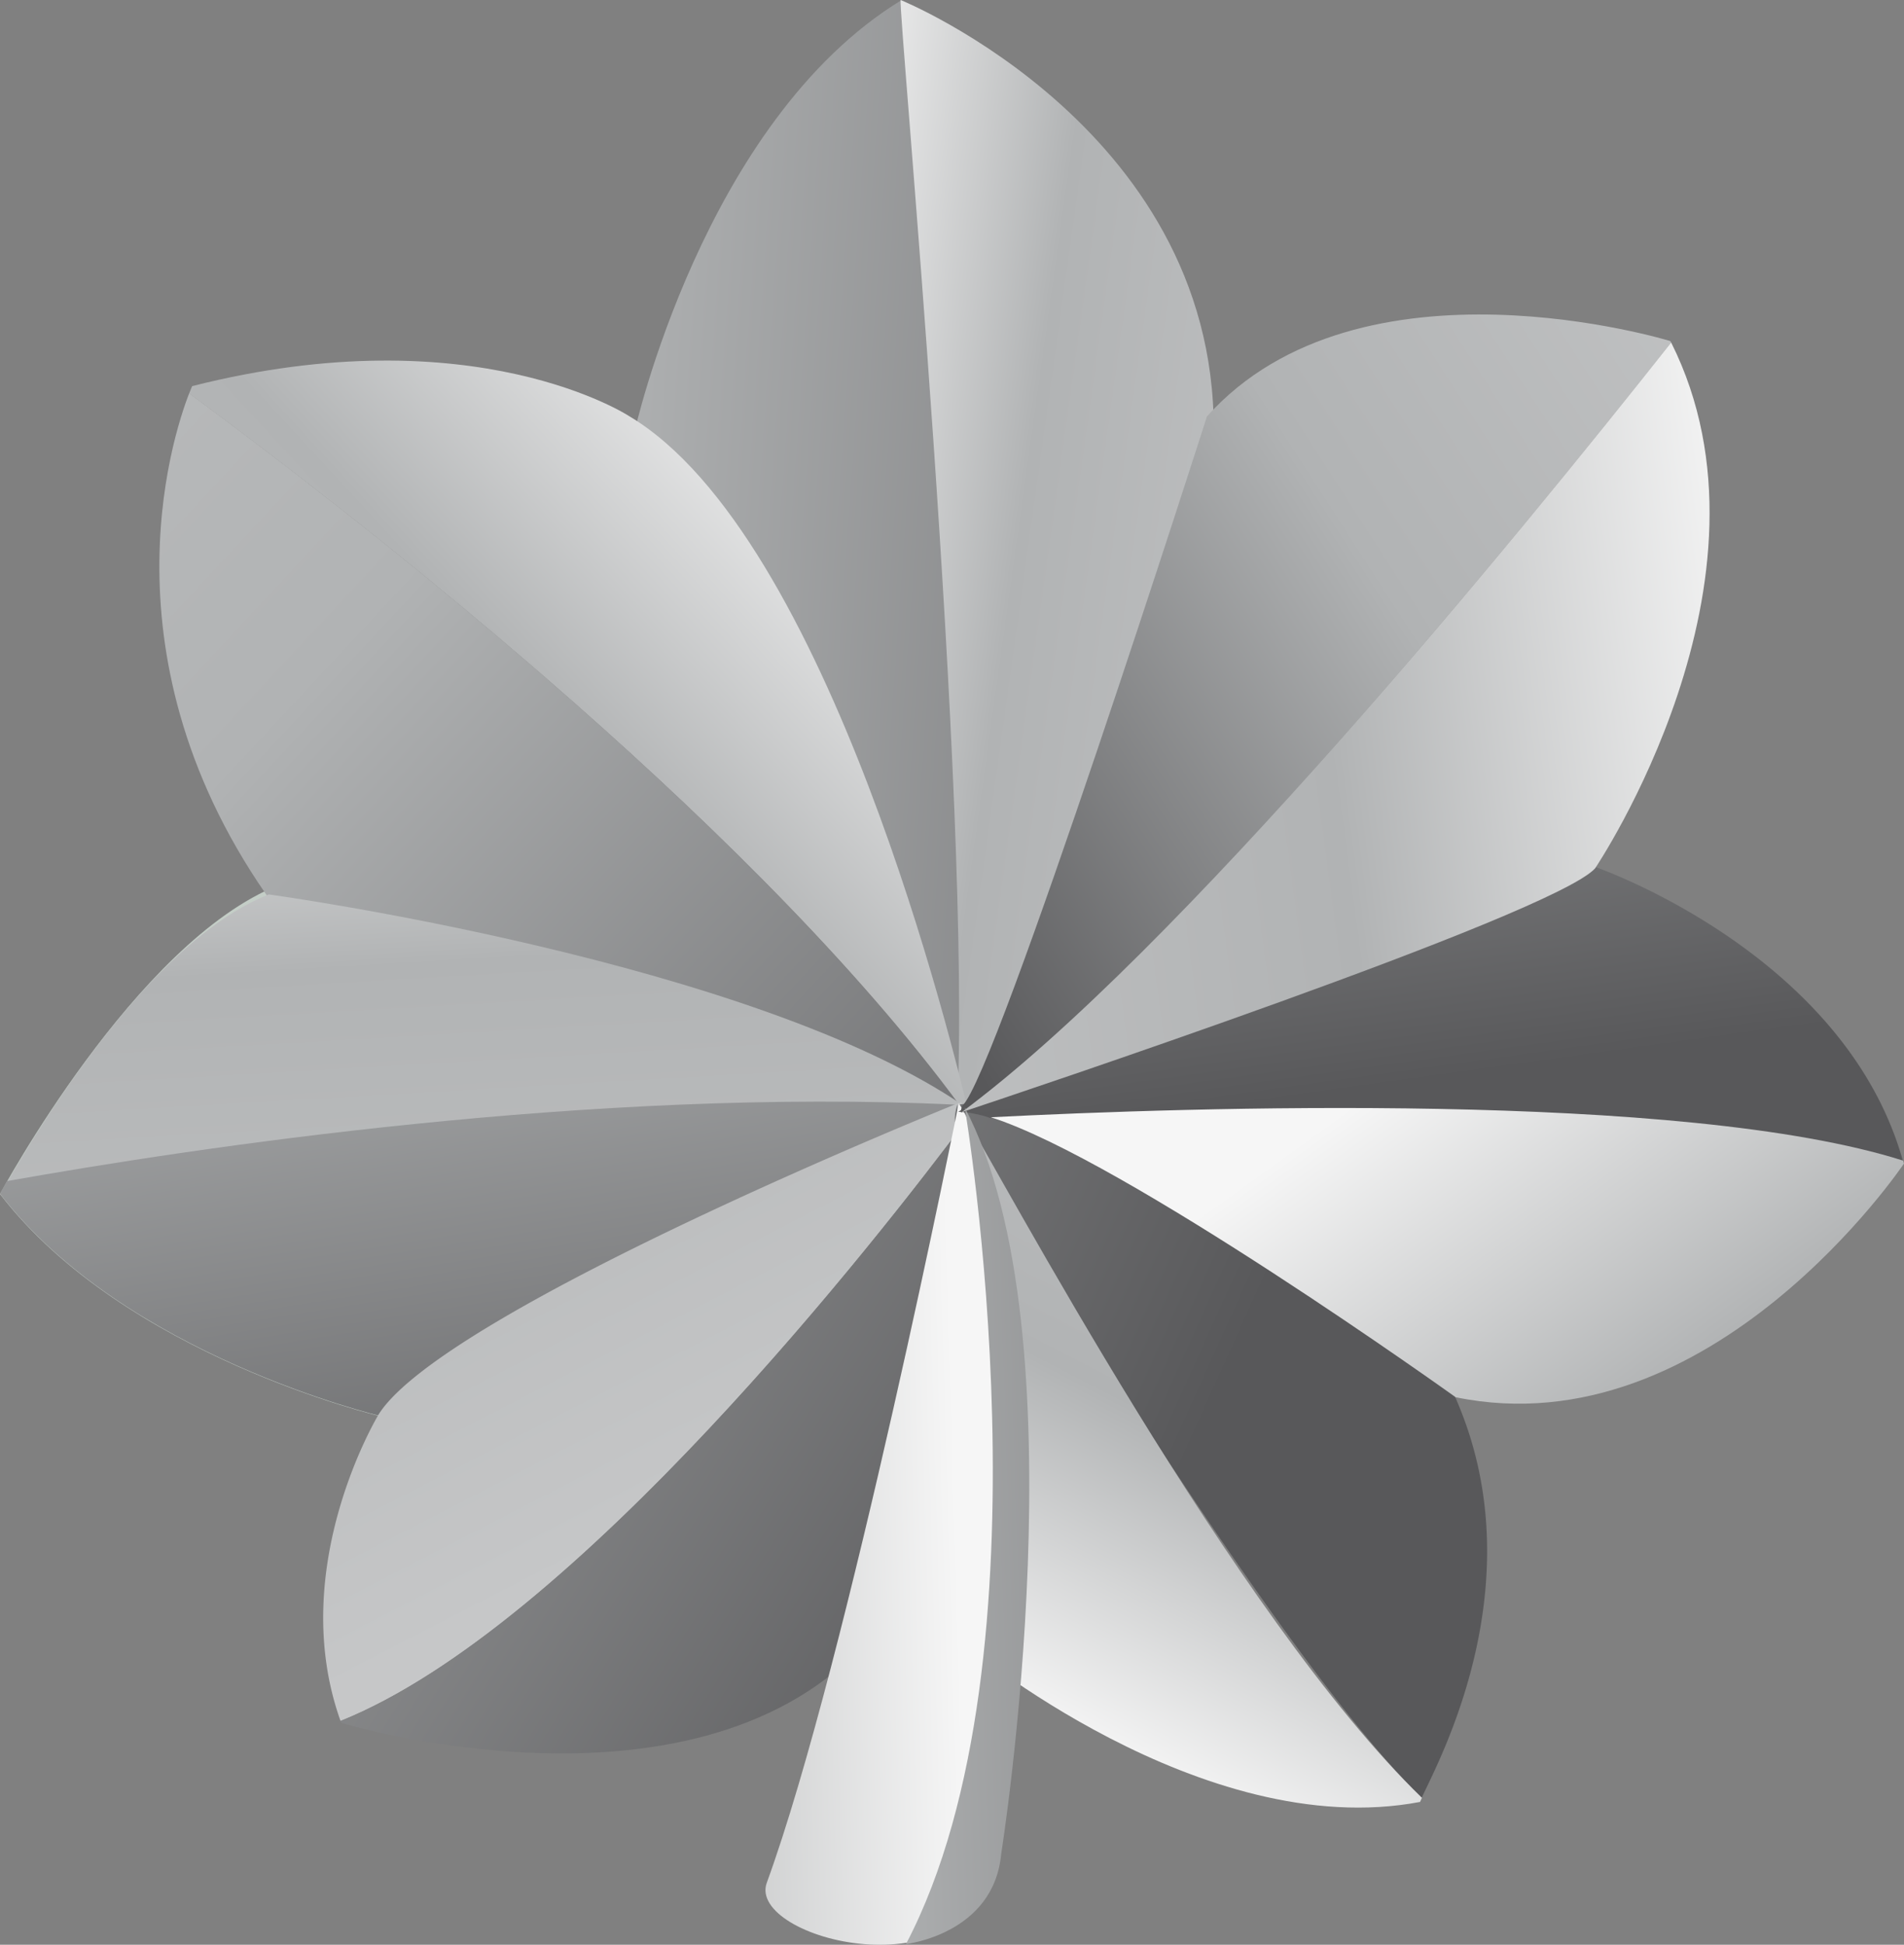
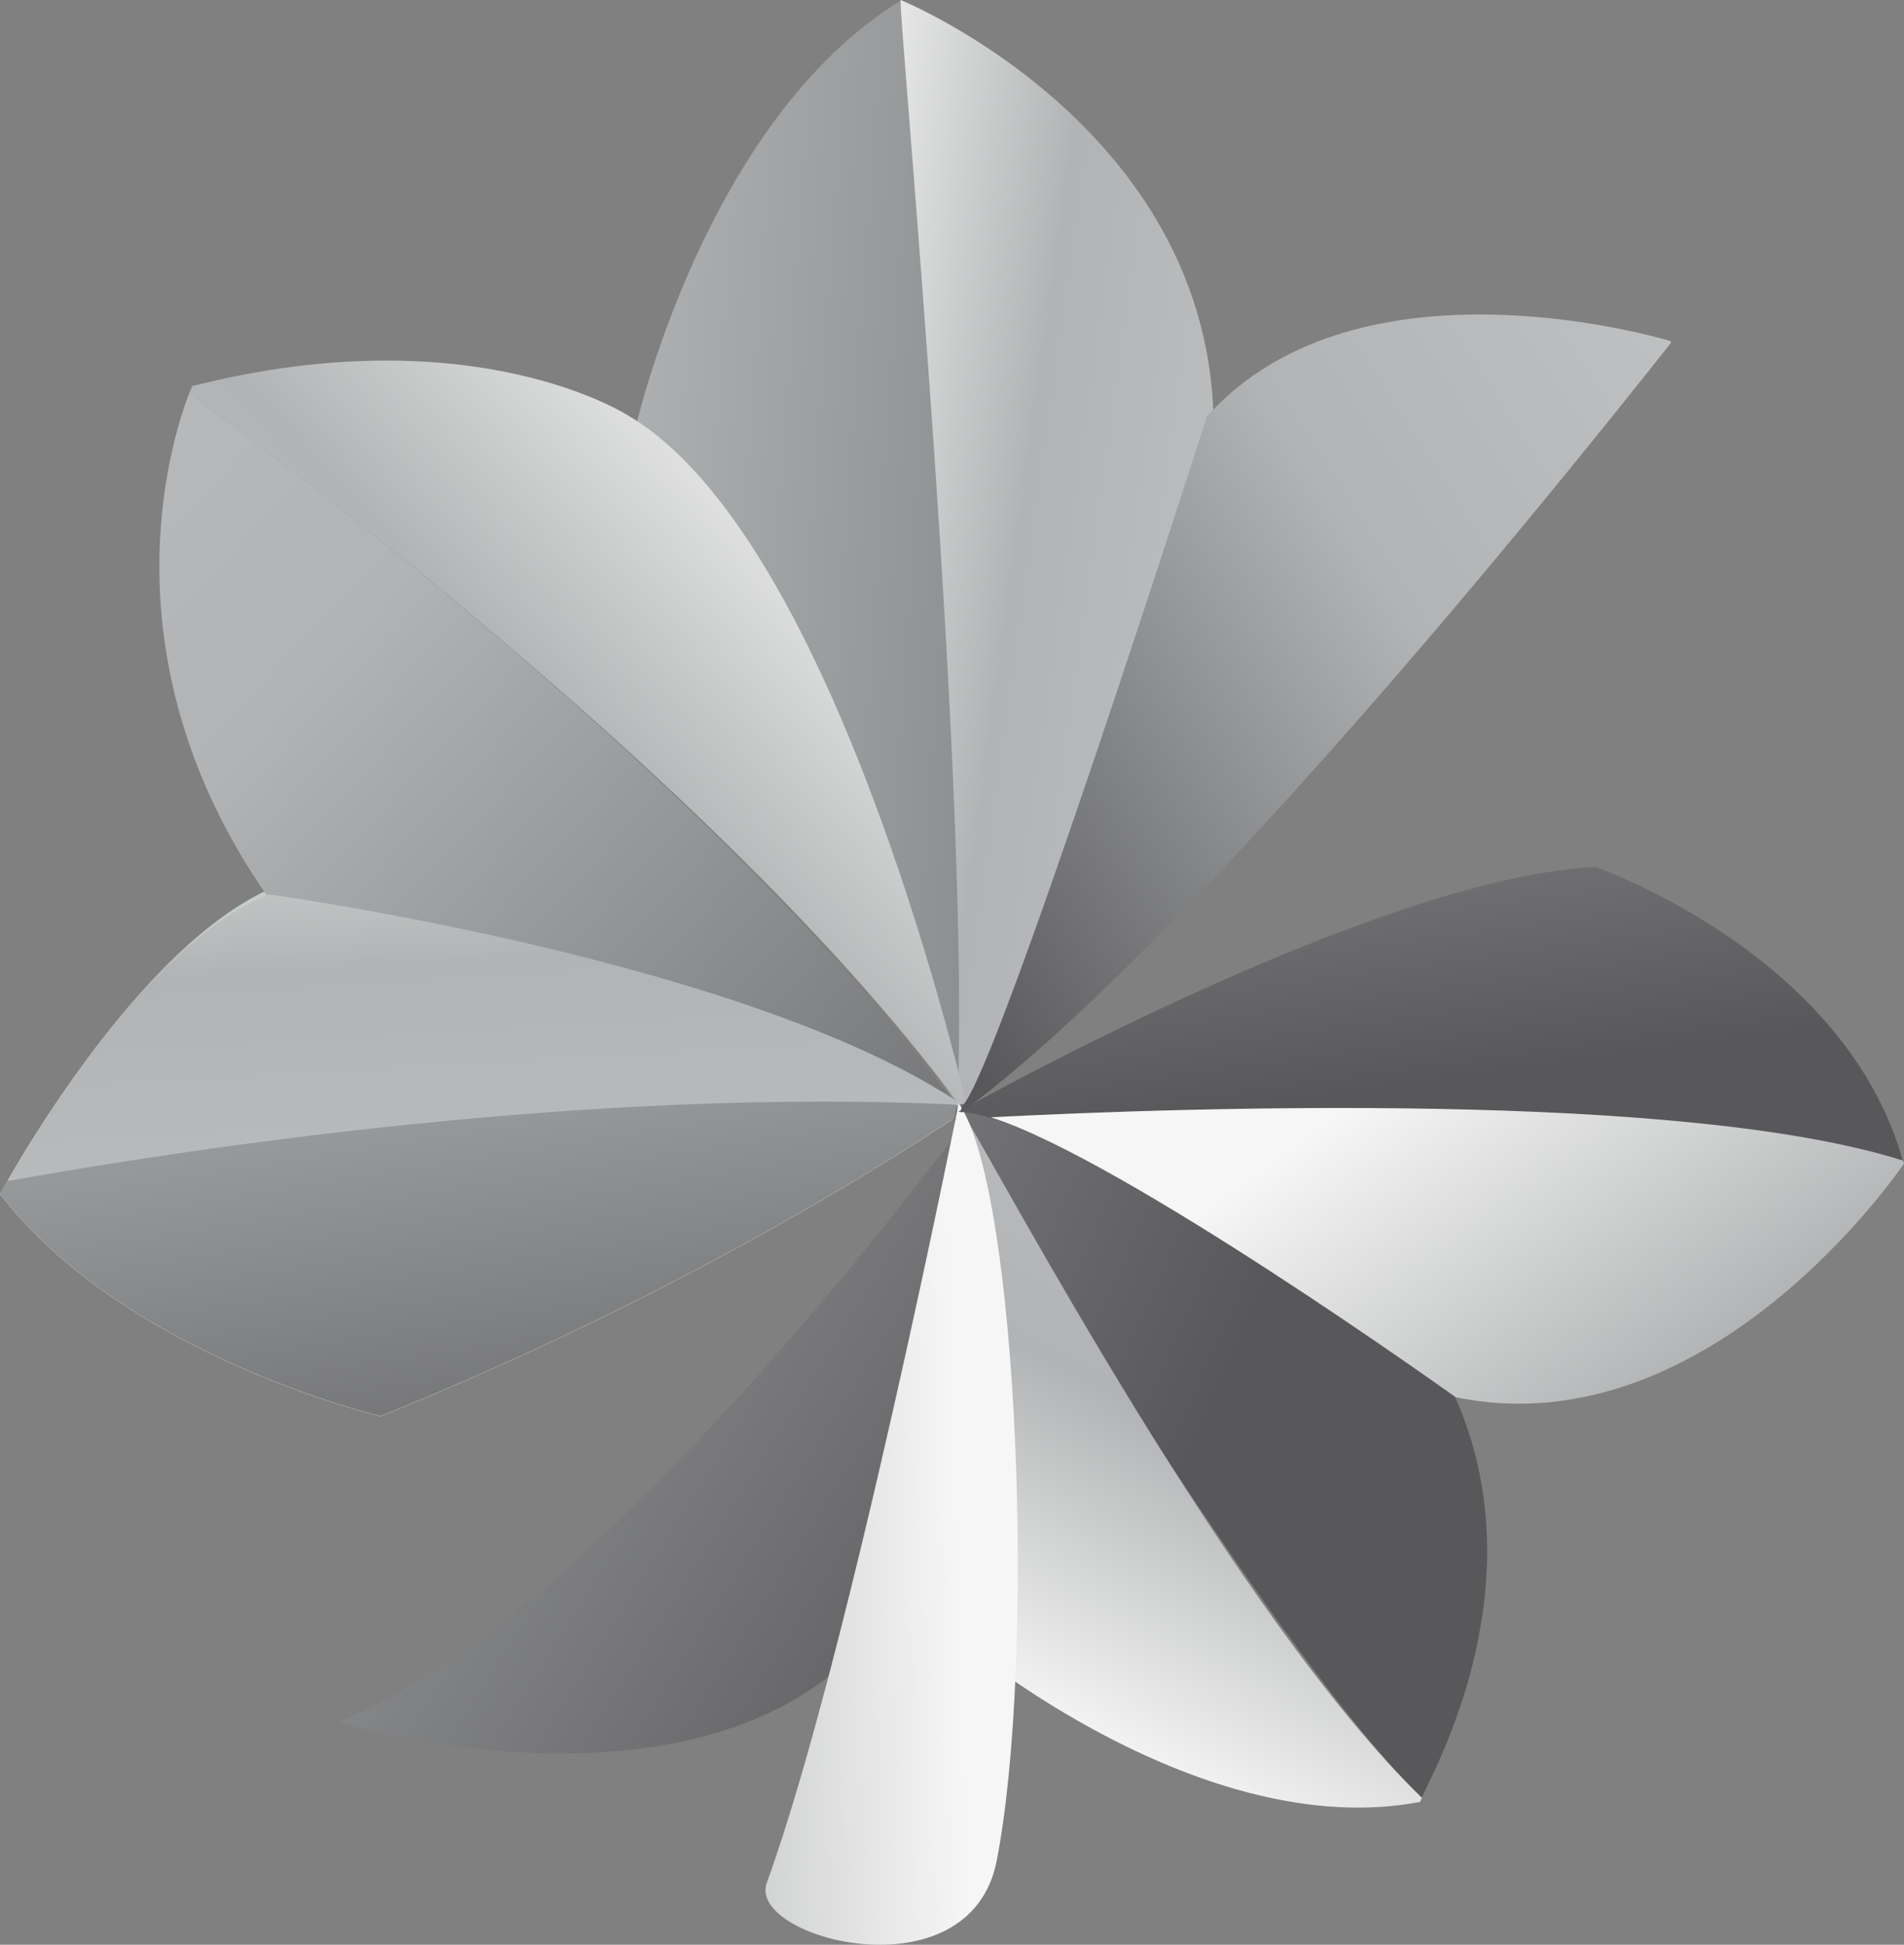
<svg xmlns="http://www.w3.org/2000/svg" xmlns:xlink="http://www.w3.org/1999/xlink" width="293.694" height="300" viewBox="0 0 293.694 300">
  <rect x="0" y="0" width="293.694" height="300" fill="#808080" stroke="none" />
  <defs>
    <linearGradient id="linear-gradient" x1="3.31" y1="1.025" x2="-2.867" y2="-0.306" gradientUnits="objectBoundingBox">
      <stop offset="0.117" stop-color="#58585a" />
      <stop offset="0.552" stop-color="#b1b3b4" />
      <stop offset="0.982" stop-color="#c6c7c8" />
    </linearGradient>
    <linearGradient id="linear-gradient-2" x1="-0.995" y1="-0.106" x2="1.442" y2="1.044" gradientUnits="objectBoundingBox">
      <stop offset="0.294" stop-color="#f6f6f6" />
      <stop offset="0.552" stop-color="#b1b3b4" />
      <stop offset="0.982" stop-color="#c6c7c8" />
    </linearGradient>
    <linearGradient id="linear-gradient-3" x1="1.284" y1="-0.229" x2="-0.151" y2="1.139" xlink:href="#linear-gradient-2" />
    <linearGradient id="linear-gradient-4" x1="1.624" y1="1.55" x2="-0.953" y2="-0.461" xlink:href="#linear-gradient" />
    <linearGradient id="linear-gradient-5" x1="-0.049" y1="-2.118" x2="0.741" y2="2.156" xlink:href="#linear-gradient-2" />
    <linearGradient id="linear-gradient-6" x1="1.369" y1="2.079" x2="-0.803" y2="-2.62" xlink:href="#linear-gradient" />
    <linearGradient id="linear-gradient-7" x1="-0.565" y1="-1.376" x2="0.622" y2="0.696" xlink:href="#linear-gradient-2" />
    <linearGradient id="linear-gradient-8" x1="1.457" y1="1.144" x2="-1.884" y2="-1.189" xlink:href="#linear-gradient" />
    <linearGradient id="linear-gradient-9" x1="0.9" y1="0.694" x2="-3.035" y2="-1.434" xlink:href="#linear-gradient" />
    <linearGradient id="linear-gradient-10" x1="0.205" y1="1.405" x2="0.764" y2="-0.324" xlink:href="#linear-gradient-2" />
    <linearGradient id="linear-gradient-11" x1="2.233" y1="0.358" x2="-2.883" y2="0.821" xlink:href="#linear-gradient-2" />
    <linearGradient id="linear-gradient-12" x1="0.752" y1="1.312" x2="-1.465" y2="-3.702" xlink:href="#linear-gradient" />
    <linearGradient id="linear-gradient-13" x1="-0.422" y1="-0.076" x2="1.881" y2="1.187" xlink:href="#linear-gradient-2" />
    <linearGradient id="linear-gradient-14" x1="-0.279" y1="0.917" x2="1.173" y2="-0.212" xlink:href="#linear-gradient" />
    <linearGradient id="linear-gradient-15" x1="1.574" y1="0.364" x2="-0.477" y2="0.617" xlink:href="#linear-gradient-2" />
    <linearGradient id="linear-gradient-16" x1="4.698" y1="-0.149" x2="-4.392" y2="1.22" xlink:href="#linear-gradient" />
  </defs>
  <g id="Group_125" data-name="Group 125" transform="translate(-312.957 -375.822)">
    <g id="Group_124" data-name="Group 124" transform="translate(312.957 375.822)">
      <path id="Path_592" data-name="Path 592" d="M312.957,448.264s20.922-38.943,43.006-47.661c0,0,73.813,11.623,105.783,34.87,0,0-36.625,25.577-90.086,47.08C371.66,482.553,332.135,473.26,312.957,448.264Z" transform="translate(-312.957 -264.069)" fill="#c4cec7" />
      <path id="Path_593" data-name="Path 593" d="M371.974,375.822c-30.663,18.714-41.268,66.84-41.268,66.84-.52,21.332,41.335,90.147,50.124,104.355C387.356,505.422,377.7,415.7,371.974,375.822Z" transform="translate(-232.886 -375.822)" fill="url(#linear-gradient)" />
      <path id="Path_594" data-name="Path 594" d="M338.173,375.822c-.542.3,11.131,123.982,8.673,172.014C359.1,543.48,386.415,444.4,386.415,444.4,388.159,396.163,338.173,375.822,338.173,375.822Z" transform="translate(-199.242 -375.822)" fill="url(#linear-gradient-2)" />
      <path id="Path_595" data-name="Path 595" d="M438.707,503.075c-2.546-11-21.791-90.186-52.593-108.567,0,0-23.839-15.686-67.421-4.644,0,0-.183.393-.465,1.129C347.531,412.629,407.479,459.543,438.707,503.075Z" transform="translate(-289.049 -330.303)" fill="url(#linear-gradient-3)" />
-       <path id="Path_596" data-name="Path 596" d="M322,386.842c-2.629,6.747-14.38,42.6,14.4,80.815,0,0,84.867,21.509,106.37,32.551l-.293-1.284C411.248,455.392,351.3,408.478,322,386.842Z" transform="translate(-292.817 -326.173)" fill="url(#linear-gradient-4)" />
+       <path id="Path_596" data-name="Path 596" d="M322,386.842c-2.629,6.747-14.38,42.6,14.4,80.815,0,0,84.867,21.509,106.37,32.551C411.248,455.392,351.3,408.478,322,386.842Z" transform="translate(-292.817 -326.173)" fill="url(#linear-gradient-4)" />
      <path id="Path_597" data-name="Path 597" d="M461.957,433.688c-32.634-22.616-107.532-32.839-107.532-32.839-19.123,7.539-36.907,38.318-41.468,46.3C341.55,442.034,405.91,431,461.957,433.688Z" transform="translate(-312.957 -262.871)" fill="url(#linear-gradient-5)" />
      <path id="Path_598" data-name="Path 598" d="M314.042,418.908c-.7,1.234-1.085,1.948-1.085,1.948,19.178,25,58.7,34.289,58.7,34.289,53.462-21.5,90.086-47.08,90.086-47.08-.443-.321-.891-.631-1.345-.947C404.344,404.44,342.641,413.805,314.042,418.908Z" transform="translate(-312.957 -236.711)" fill="url(#linear-gradient-6)" />
-       <path id="Path_599" data-name="Path 599" d="M421.221,409.547a12.543,12.543,0,0,0-.78-2.834s-79.376,31.859-89.832,48.131c0,0-14.413,23.634-5.922,47.368C360.924,487.689,407.821,427.5,421.221,409.547Z" transform="translate(-272.157 -236.734)" fill="url(#linear-gradient-7)" />
      <path id="Path_600" data-name="Path 600" d="M322.493,499.891c.044.094.072.2.111.288,0,0,53.467,16.272,80.2-11.623,0,0,18.226-64.587,16.223-81.33C405.627,425.175,358.73,485.367,322.493,499.891Z" transform="translate(-269.973 -234.412)" fill="url(#linear-gradient-8)" />
      <path id="Path_601" data-name="Path 601" d="M411.7,513.835c2.153-4.9,19.14-35.064,3.609-65.057,0,0-58.388-45.314-75.247-41.822a7.469,7.469,0,0,0-.371,2.629C352.617,430.978,391.168,493.959,411.7,513.835Z" transform="translate(-192.399 -236.502)" fill="url(#linear-gradient-9)" />
      <path id="Path_602" data-name="Path 602" d="M339.758,406.752c.2,13.245.509,77.151,1.024,83.367,0,0,36.625,30.8,70.327,24.409,0,0,.105-.216.293-.636C382.681,486.1,346.583,418.054,339.758,406.752Z" transform="translate(-192.068 -236.558)" fill="url(#linear-gradient-10)" />
      <path id="Path_603" data-name="Path 603" d="M334.573,527c-3.138,8.624,31.311,17.723,35.457-3.365,6.055-30.846,3.448-103.508-5.845-116.88C364.185,406.752,347.06,492.759,334.573,527Z" transform="translate(-216.298 -236.558)" fill="url(#linear-gradient-11)" />
      <path id="Path_604" data-name="Path 604" d="M485.584,445.531c-8.961-32.208-47.517-45.453-47.517-45.453-34.294,1.749-98.228,37.776-98.228,37.776a17.28,17.28,0,0,1,5.026.991C375.511,437.284,451.572,434.738,485.584,445.531Z" transform="translate(-192.029 -266.349)" fill="url(#linear-gradient-12)" />
      <path id="Path_605" data-name="Path 605" d="M340.747,408.253c20.5,6.481,71.7,43.189,71.7,43.189C451.96,459.573,481.6,415.4,481.6,415.4c-.039-.149-.089-.3-.138-.459C447.454,404.146,371.394,406.693,340.747,408.253Z" transform="translate(-187.911 -235.904)" fill="url(#linear-gradient-13)" />
      <path id="Path_606" data-name="Path 606" d="M449.483,388.973c-.044-.078-.078-.161-.116-.233,0,0-47.855-14.728-71.489,11.618,0,0-32.5,101.693-37.737,106.342,0,0-.443,1.124-.1,1.007C373.289,483.133,425.478,419.332,449.483,388.973Z" transform="translate(-191.705 -336.123)" fill="url(#linear-gradient-14)" />
-       <path id="Path_607" data-name="Path 607" d="M339.934,504.155c7.406-2.463,91.033-30.387,97.7-37.6,0,0,30.082-44.556,11.74-81.131C425.371,415.779,373.182,479.58,339.934,504.155Z" transform="translate(-191.598 -332.588)" fill="url(#linear-gradient-15)" />
    </g>
-     <path id="Path_608" data-name="Path 608" d="M347.358,406.872s14.28,84.463-9.061,129.024c0,0,13.549-1.506,14.684-13.932C352.981,521.965,365.778,441.764,347.358,406.872Z" transform="translate(114.416 139.809)" fill="url(#linear-gradient-16)" />
  </g>
</svg>